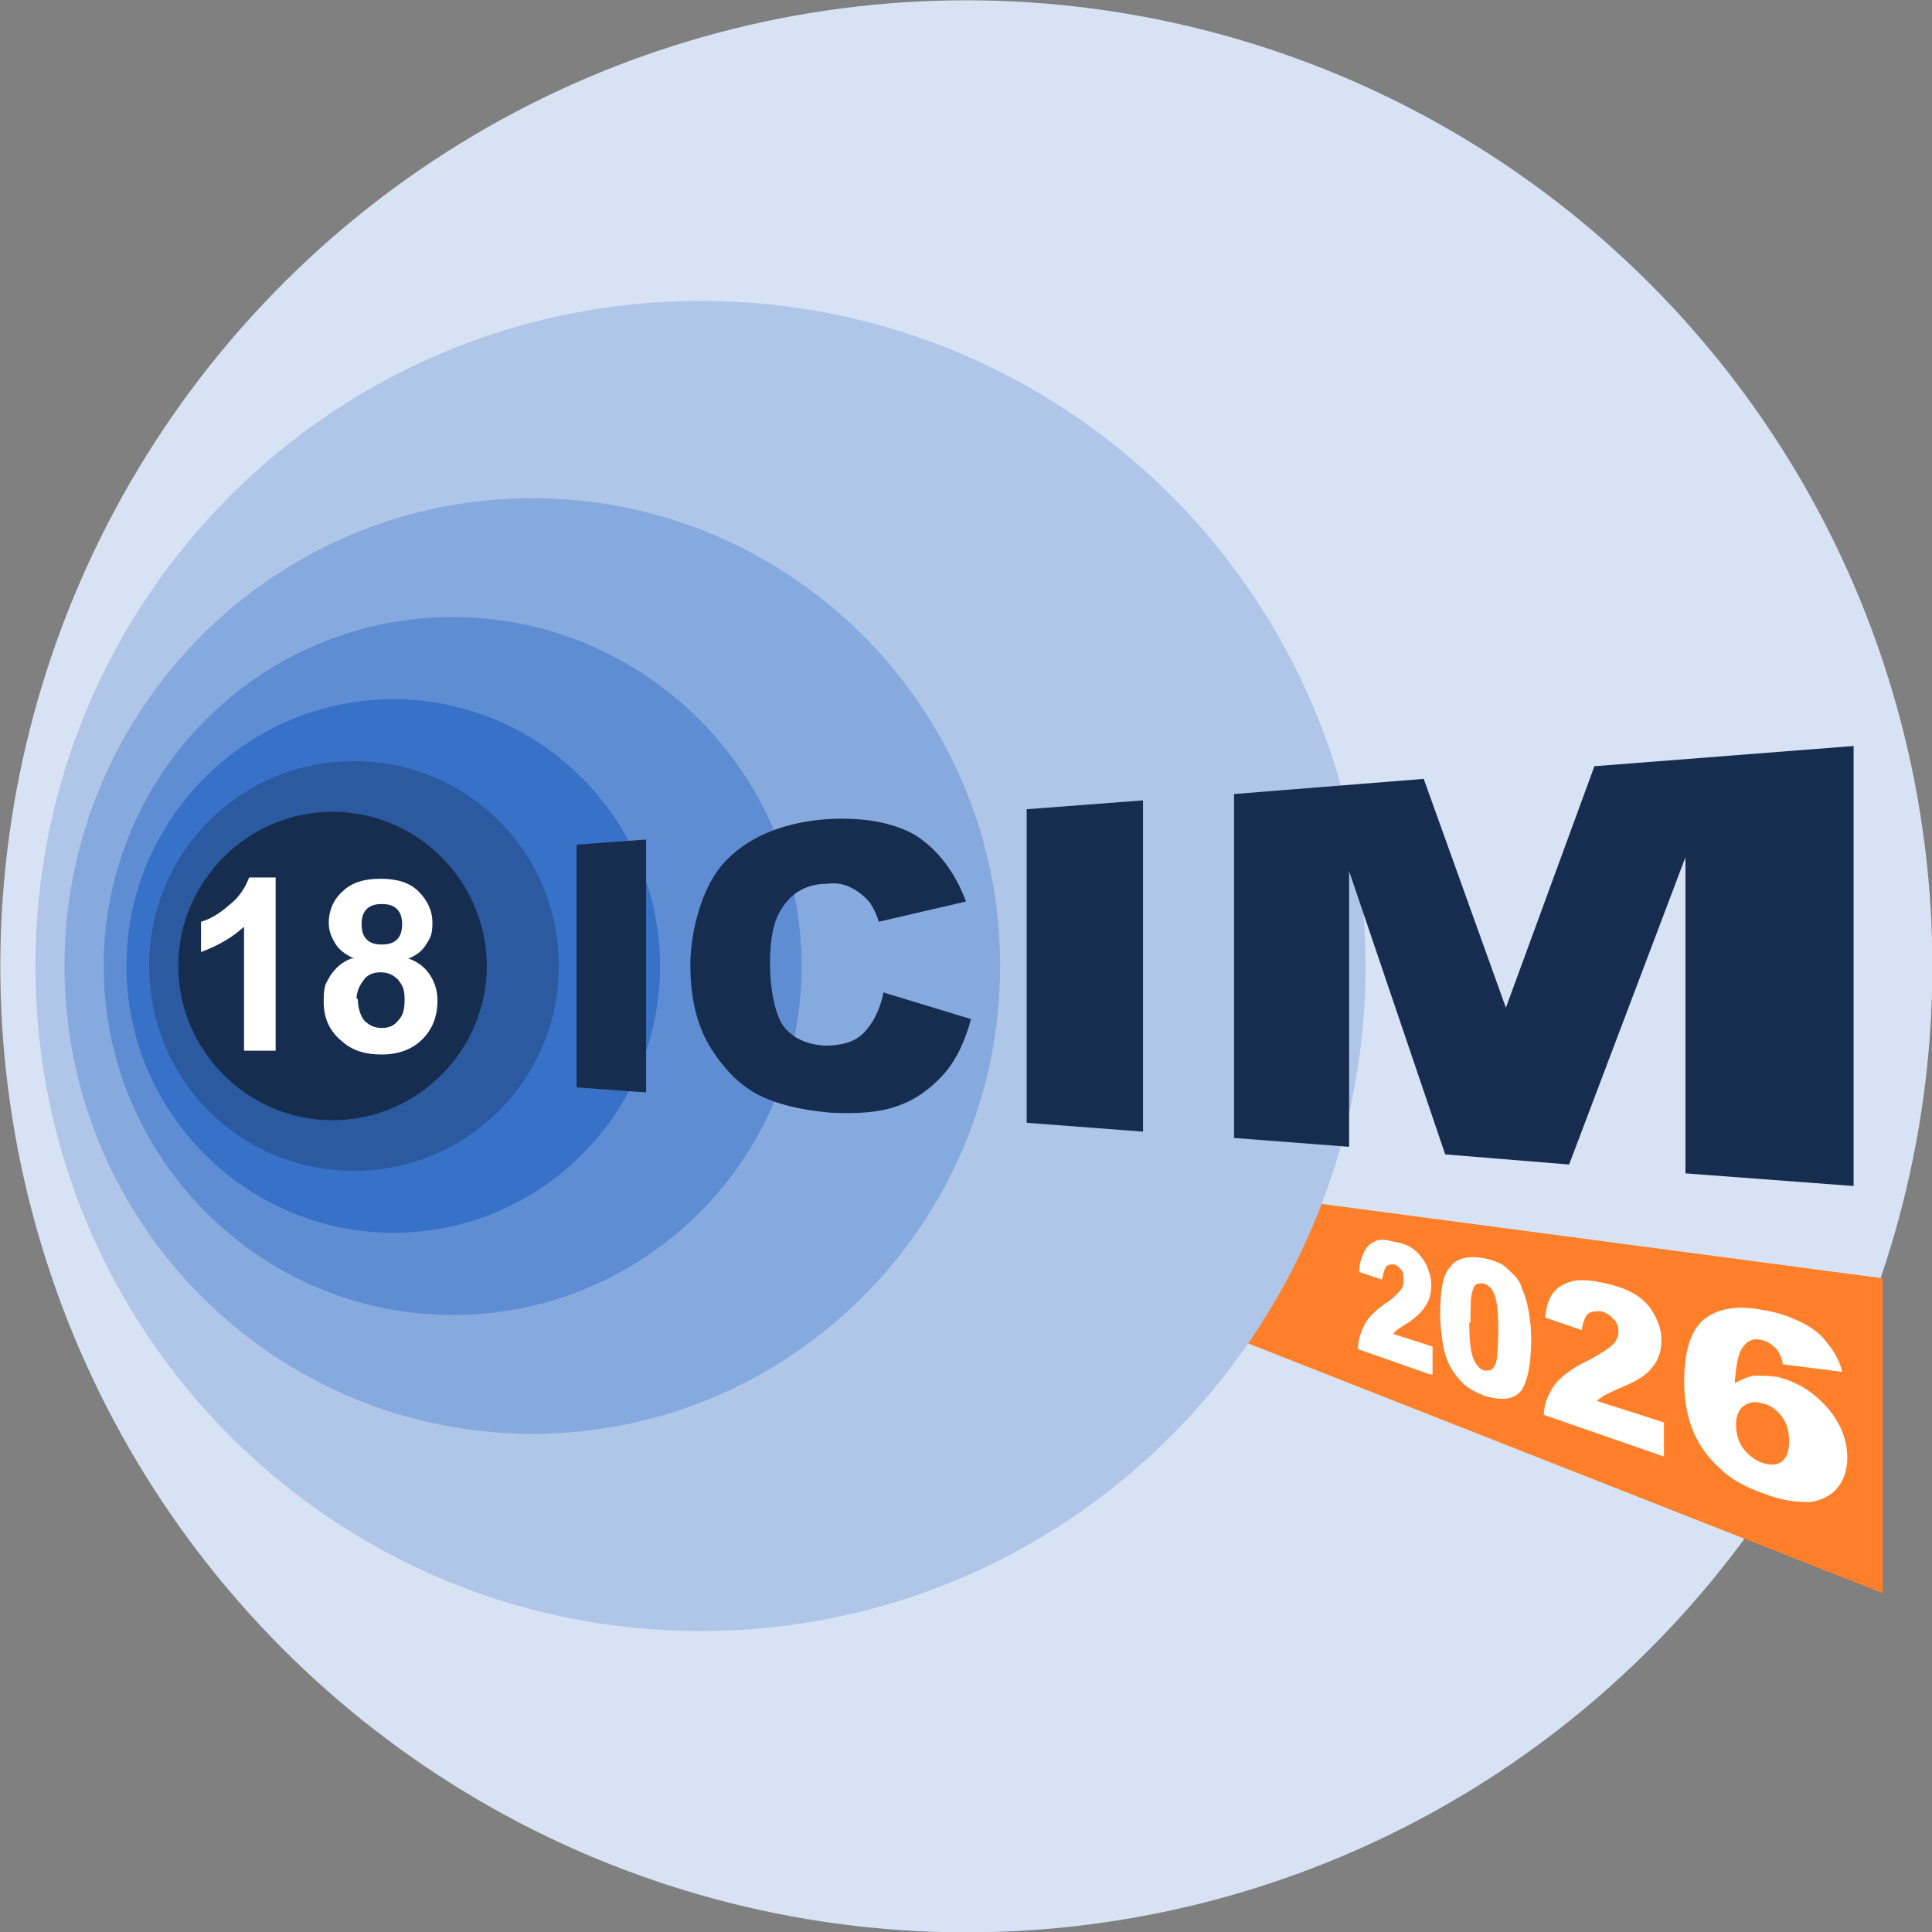
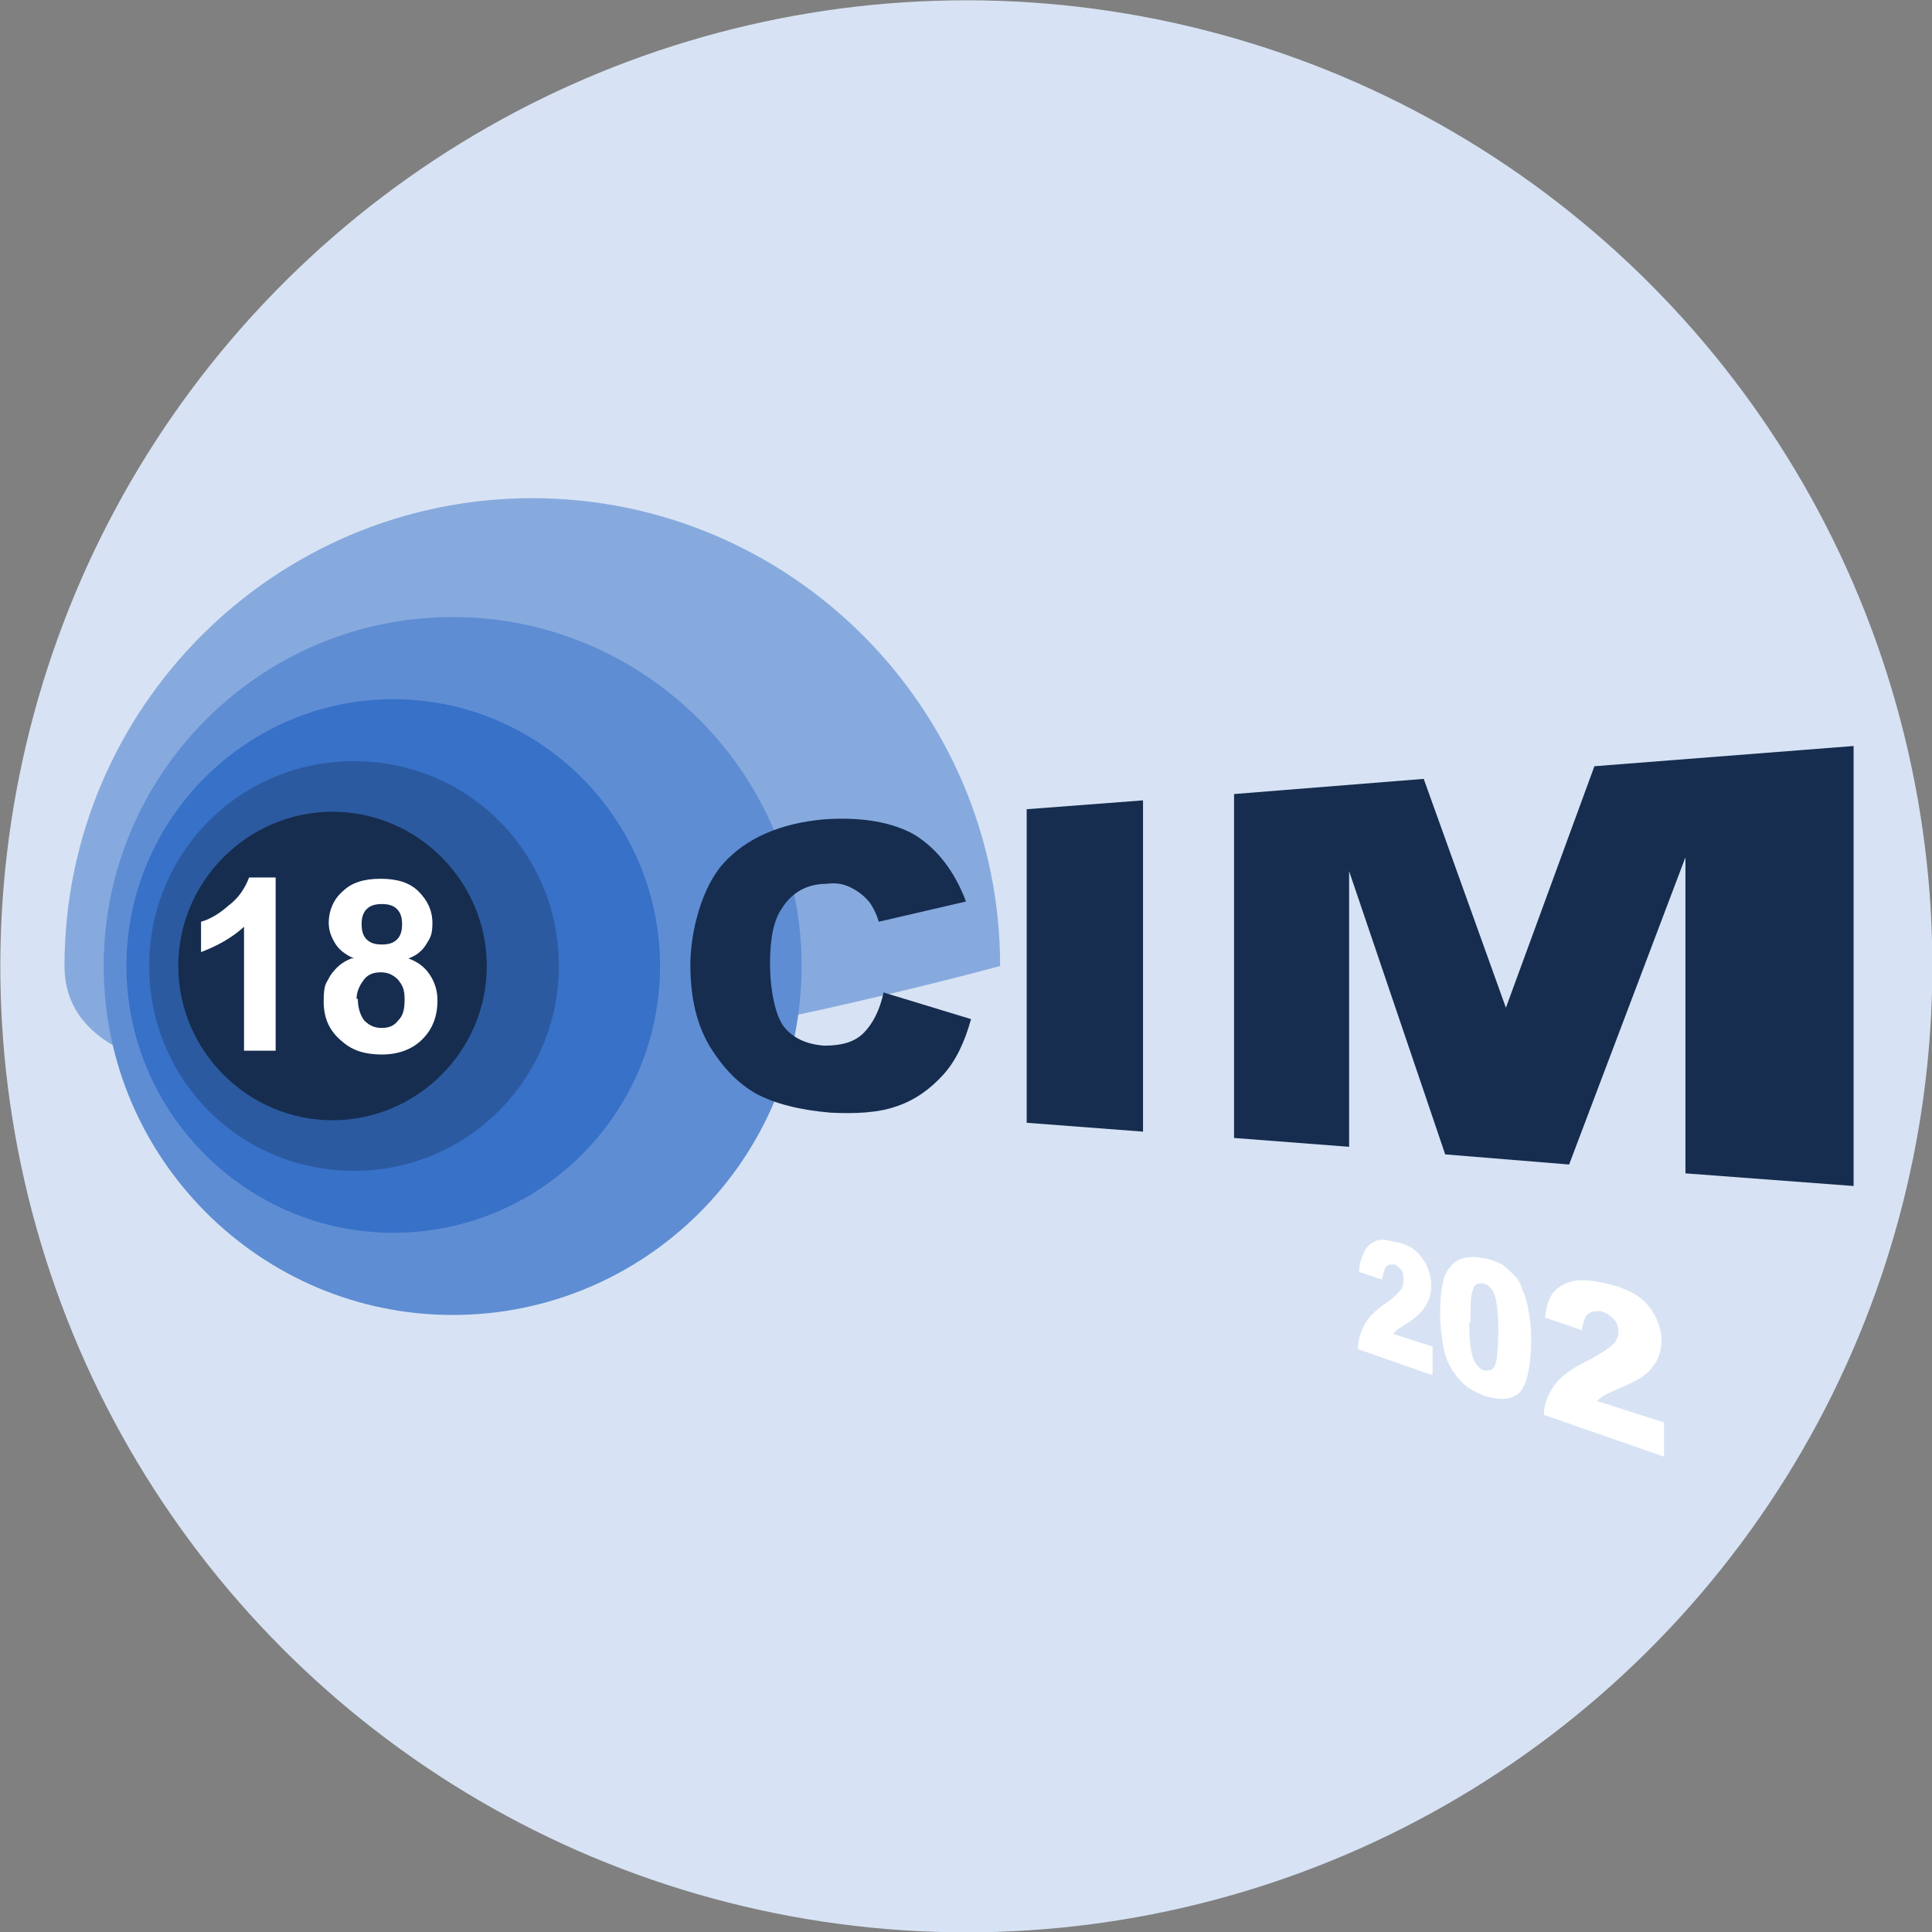
<svg xmlns="http://www.w3.org/2000/svg" id="Calque_1" data-name="Calque 1" version="1.1" viewBox="0 0 152.8 152.8">
  <rect x="0" y="0" width="152.8" height="152.8" fill="#808080" stroke="none" />
  <defs>
    <style> .cls-1 { clip-path: url(#clippath); } .cls-2 { fill: none; } .cls-2, .cls-3, .cls-4, .cls-5, .cls-6, .cls-7, .cls-8, .cls-9, .cls-10, .cls-11 { stroke-width: 0px; } .cls-3 { fill: #87aade; } .cls-4 { fill: #ff7f2a; } .cls-5 { fill: #afc6e9; } .cls-6 { fill: #2c5aa0; } .cls-12 { clip-path: url(#clippath-1); } .cls-13 { clip-path: url(#clippath-4); } .cls-14 { clip-path: url(#clippath-3); } .cls-15 { clip-path: url(#clippath-2); } .cls-16 { clip-path: url(#clippath-5); } .cls-7 { fill: #162d50; } .cls-17 { opacity: 1; } .cls-17, .cls-18 { isolation: isolate; } .cls-8 { fill: #3771c8; } .cls-9 { fill: #5f8dd3; } .cls-10 { fill: #fff; } .cls-11 { fill: #d7e3f4; } </style>
    <clipPath id="clippath">
      <rect class="cls-2" width="153" height="153" />
    </clipPath>
    <clipPath id="clippath-1">
      <rect class="cls-2" width="153" height="153" />
    </clipPath>
    <clipPath id="clippath-2">
      <rect class="cls-2" width="153" height="153" />
    </clipPath>
    <clipPath id="clippath-3">
      <rect class="cls-2" width="153" height="153" />
    </clipPath>
    <clipPath id="clippath-4">
      <rect class="cls-2" width="153" height="153" />
    </clipPath>
    <clipPath id="clippath-5">
      <rect class="cls-2" width="153" height="153" />
    </clipPath>
  </defs>
  <g class="cls-18">
    <circle class="cls-11" cx="76.4" cy="76.4" r="76.4" transform="translate(-15.5 133.2) rotate(-76.7)" />
-     <polygon class="cls-4" points="96.1 94.1 148.9 101.1 148.9 126 96.3 105.3 96.1 94.1" />
    <path class="cls-10" d="M113.1,108.7l-5.7-2c0-.7.2-1.3.5-1.9.3-.6.9-1.2,1.8-1.8.6-.4.9-.8,1.1-1,.2-.3.2-.5.2-.8,0-.3,0-.6-.2-.8-.2-.2-.4-.4-.6-.4-.2,0-.4,0-.6.2-.1.2-.2.5-.3,1l-1.8-.6c0-.7.2-1.2.4-1.6.2-.4.4-.6.8-.8.3-.2.8-.2,1.5,0,.7.1,1.2.3,1.6.6.4.3.7.7,1,1.2.2.5.4,1,.4,1.6,0,.6-.1,1.1-.4,1.6-.3.5-.7.9-1.4,1.4-.4.2-.6.4-.8.5-.1.1-.3.2-.4.4l3.1,1v2.2Z" />
    <path class="cls-10" d="M116.2,104.6c0,1.3.1,2.2.3,2.8.2.5.5.9.9,1,.2,0,.5,0,.6-.1.2-.2.3-.4.4-.9,0-.4.1-1.1.1-2.1,0-1.4-.1-2.4-.3-2.9-.2-.5-.5-.8-.9-.9-.4,0-.7,0-.8.5-.2.4-.2,1.3-.2,2.6ZM113.9,104c0-1.9.2-3.2.8-3.8.5-.7,1.4-.9,2.6-.7.6.1,1.1.3,1.5.5.4.3.7.6,1,.9.3.3.5.7.6,1.1.2.4.3.8.4,1.2.2.9.3,1.8.3,2.7,0,2-.3,3.4-.8,4.1-.6.7-1.5.8-2.9.4-.7-.3-1.3-.6-1.7-1-.4-.4-.8-.9-1.1-1.5-.2-.4-.4-1-.5-1.7-.1-.7-.2-1.4-.2-2.2Z" />
    <path class="cls-10" d="M131.6,115.2l-9.5-3.3c0-.9.4-1.7.8-2.3.5-.7,1.4-1.4,2.9-2.1.9-.5,1.5-.9,1.8-1.2.3-.3.4-.7.4-1,0-.4-.1-.7-.4-1-.3-.3-.6-.5-1-.6-.4,0-.7,0-1,.2-.2.2-.4.6-.5,1.3l-2.9-1c.1-.9.3-1.5.6-1.9.3-.4.7-.7,1.3-.9.6-.2,1.4-.2,2.4,0,1.1.2,2,.5,2.7.9.7.4,1.2.9,1.6,1.6.4.7.6,1.4.6,2.1,0,.8-.2,1.5-.7,2.1-.4.6-1.2,1.1-2.4,1.6-.7.3-1.1.5-1.3.6-.2.1-.5.3-.7.5l5.3,1.7v2.9Z" />
-     <path class="cls-10" d="M137.3,112.7c0,.7.2,1.4.6,1.9s.9.9,1.5,1.1c.6.2,1.1.2,1.5-.1.4-.3.6-.8.6-1.6,0-.8-.2-1.5-.6-2-.4-.5-.9-.9-1.5-1-.6-.2-1.1-.1-1.5.2-.4.3-.6.8-.6,1.5ZM145.7,108.5l-4.7-.6c-.1-.6-.3-1-.6-1.3-.3-.3-.6-.5-1-.6-.7-.2-1.2,0-1.6.6-.3.4-.5,1.3-.6,2.8.5-.3,1-.5,1.5-.6.5,0,1.2,0,1.9.1,1.5.4,2.7,1.1,3.8,2.3,1.1,1.2,1.7,2.6,1.7,4.1,0,1-.3,1.8-.8,2.4-.5.6-1.3,1-2.2,1.1-.9,0-2.1-.1-3.4-.6-1.5-.5-2.8-1.2-3.6-2-.9-.8-1.6-1.7-2.1-2.8-.5-1.1-.8-2.5-.8-4.1,0-2.4.5-4,1.5-4.9,1.1-.9,2.6-1.2,4.7-.8,1.3.2,2.3.6,3.1,1,.8.4,1.5.9,2,1.6.5.6,1,1.4,1.2,2.3Z" />
    <g class="cls-17">
      <g class="cls-1">
-         <path class="cls-5" d="M108,76.4c0,29-23.5,52.6-52.6,52.6S2.8,105.4,2.8,76.4,26.3,23.8,55.4,23.8s52.6,23.5,52.6,52.6Z" />
-       </g>
+         </g>
    </g>
    <g class="cls-17">
      <g class="cls-12">
-         <path class="cls-3" d="M79.1,76.4c0,20.4-16.6,37-37,37S5.1,96.8,5.1,76.4s16.6-37,37-37,37,16.6,37,37Z" />
+         <path class="cls-3" d="M79.1,76.4S5.1,96.8,5.1,76.4s16.6-37,37-37,37,16.6,37,37Z" />
      </g>
    </g>
    <g class="cls-17">
      <g class="cls-15">
        <path class="cls-9" d="M63.4,76.4c0,15.3-12.4,27.6-27.6,27.6s-27.6-12.4-27.6-27.6,12.4-27.6,27.6-27.6,27.6,12.4,27.6,27.6Z" />
      </g>
    </g>
    <g class="cls-17">
      <g class="cls-14">
        <path class="cls-8" d="M52.2,76.4c0,11.7-9.5,21.1-21.1,21.1s-21.1-9.5-21.1-21.1,9.5-21.1,21.1-21.1,21.1,9.5,21.1,21.1Z" />
      </g>
    </g>
    <g class="cls-17">
      <g class="cls-13">
        <path class="cls-6" d="M44.2,76.4c0,8.9-7.2,16.2-16.2,16.2s-16.2-7.2-16.2-16.2,7.2-16.2,16.2-16.2,16.2,7.2,16.2,16.2Z" />
      </g>
    </g>
    <g class="cls-17">
      <g class="cls-16">
        <path class="cls-7" d="M38.5,76.4c0,6.7-5.5,12.2-12.2,12.2s-12.2-5.5-12.2-12.2,5.5-12.2,12.2-12.2,12.2,5.5,12.2,12.2Z" />
      </g>
    </g>
-     <polygon class="cls-7" points="45.6 66.8 51.1 66.4 51.1 86.4 45.6 86 45.6 66.8" />
    <path class="cls-7" d="M69.9,78.5l6.9,2.1c-.5,1.8-1.2,3.3-2.2,4.4-1,1.1-2.2,2-3.7,2.5-1.4.5-3.2.6-5.2.5-2.4-.2-4.4-.7-5.9-1.5-1.4-.8-2.6-2-3.7-3.8-1-1.7-1.5-3.8-1.5-6.4s.9-6.1,2.6-8c1.8-2,4.5-3.2,8-3.5,2.9-.2,5.3.2,7.1,1.2,1.8,1.1,3.2,2.9,4.1,5.3l-6.9,1.6c-.2-.7-.5-1.2-.7-1.5-.4-.5-.9-.9-1.5-1.2-.6-.3-1.2-.4-1.9-.3-1.6,0-2.8.7-3.6,2-.6.9-.9,2.3-.9,4.3s.4,4.1,1.1,5c.7.9,1.8,1.4,3.2,1.5,1.4,0,2.4-.3,3.1-1,.7-.7,1.3-1.8,1.6-3.3Z" />
    <polygon class="cls-7" points="81.2 64 90.4 63.3 90.4 89.5 81.2 88.8 81.2 64" />
    <polygon class="cls-7" points="97.6 62.8 112.6 61.6 119.1 79.7 126.1 60.6 146.6 59 146.6 93.8 133.3 92.8 133.3 67.8 124.1 92.1 114.3 91.3 106.7 68.9 106.7 90.7 97.6 90 97.6 62.8" />
    <path class="cls-10" d="M21.9,83.1h-2.6v-9.8c-1,.9-2.1,1.5-3.4,2v-2.4c.7-.2,1.4-.6,2.2-1.3.8-.6,1.3-1.4,1.6-2.2h2.1v13.7Z" />
    <path class="cls-10" d="M28.3,79c0,.7.2,1.3.5,1.7.4.4.8.6,1.4.6s1-.2,1.3-.6c.4-.4.5-.9.5-1.7s-.2-1.1-.5-1.5c-.4-.4-.8-.6-1.4-.6s-1.1.2-1.4.7c-.3.4-.5.9-.5,1.4ZM28.6,73.1c0,.5.1.9.4,1.2.3.3.7.4,1.2.4s.9-.1,1.2-.4c.3-.3.4-.7.4-1.2s-.1-.9-.4-1.2c-.3-.3-.7-.4-1.2-.4s-.9.1-1.2.4c-.3.3-.4.7-.4,1.2ZM28,75.8c-.7-.3-1.2-.7-1.5-1.2-.3-.5-.5-1-.5-1.6,0-1,.4-1.9,1.1-2.5.7-.7,1.7-1,3-1s2.3.3,3,1c.7.7,1.1,1.5,1.1,2.5s-.2,1.2-.5,1.7c-.3.5-.8.9-1.4,1.1.8.3,1.3.7,1.7,1.3.4.6.6,1.3.6,2,0,1.3-.4,2.3-1.2,3.1-.8.8-1.9,1.2-3.2,1.2s-2.3-.3-3.1-1c-1-.8-1.5-1.8-1.5-3.2s.2-1.4.5-2c.4-.6.9-1.1,1.7-1.4Z" />
  </g>
</svg>